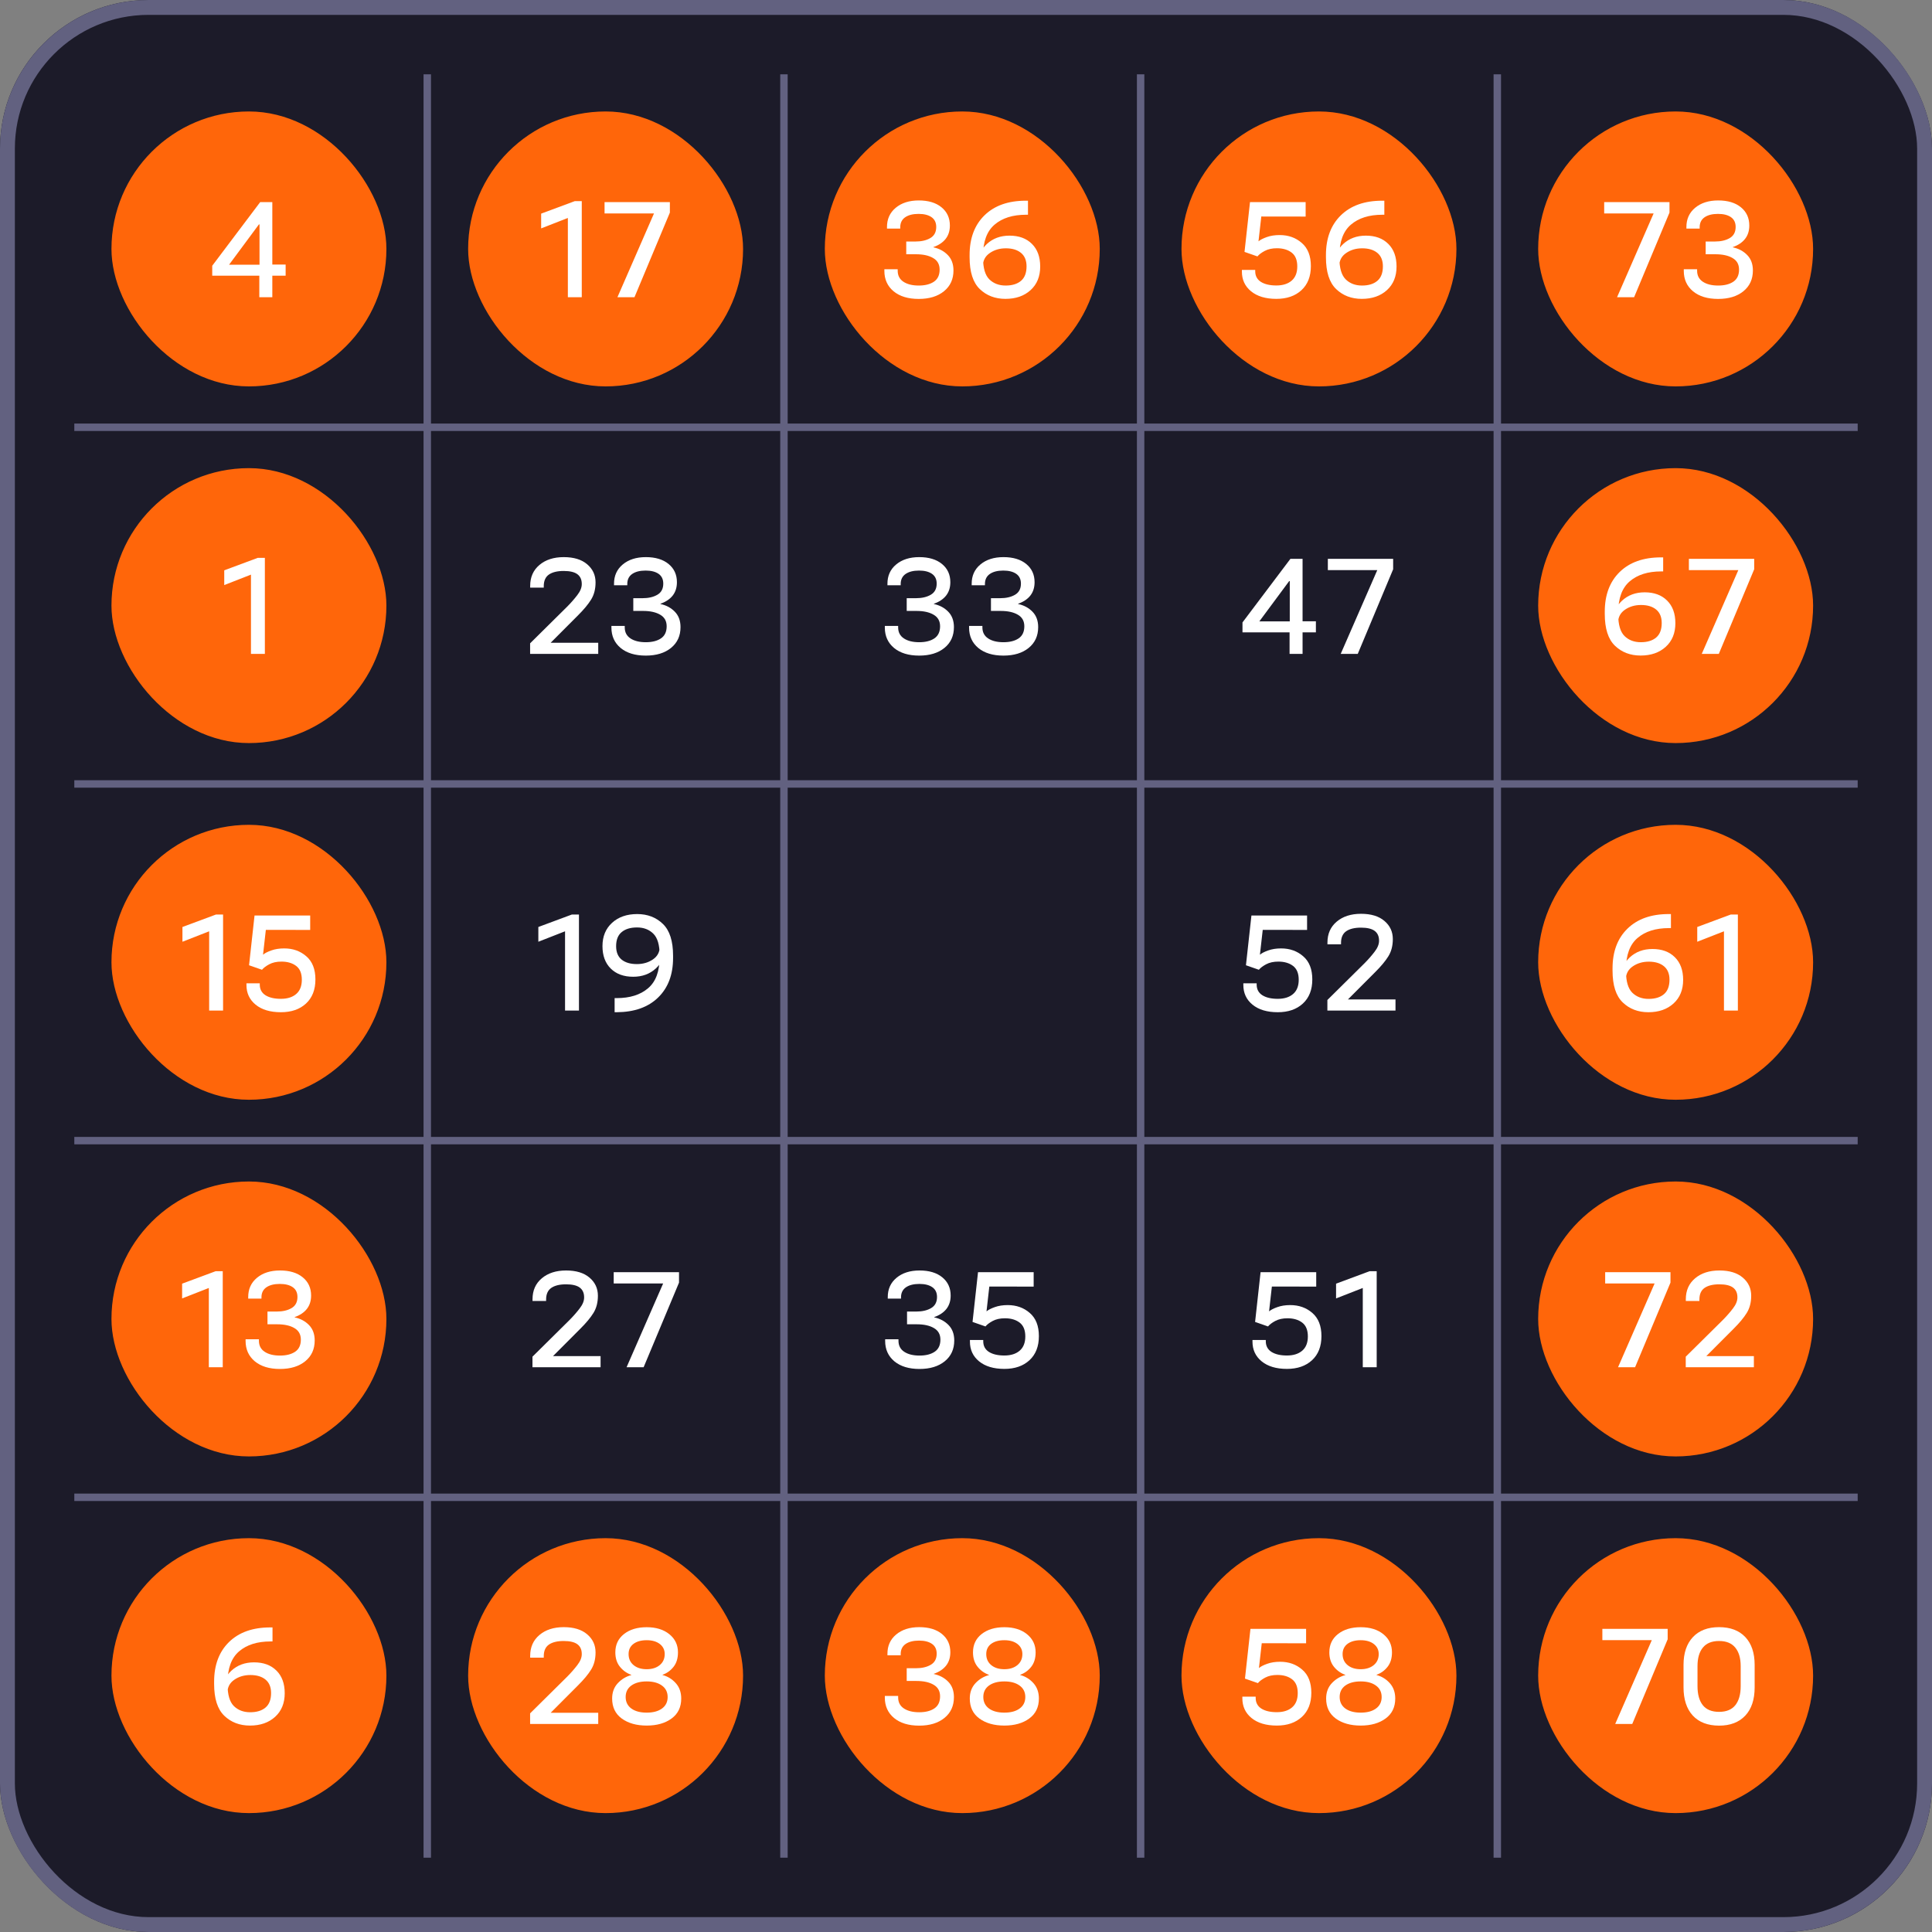
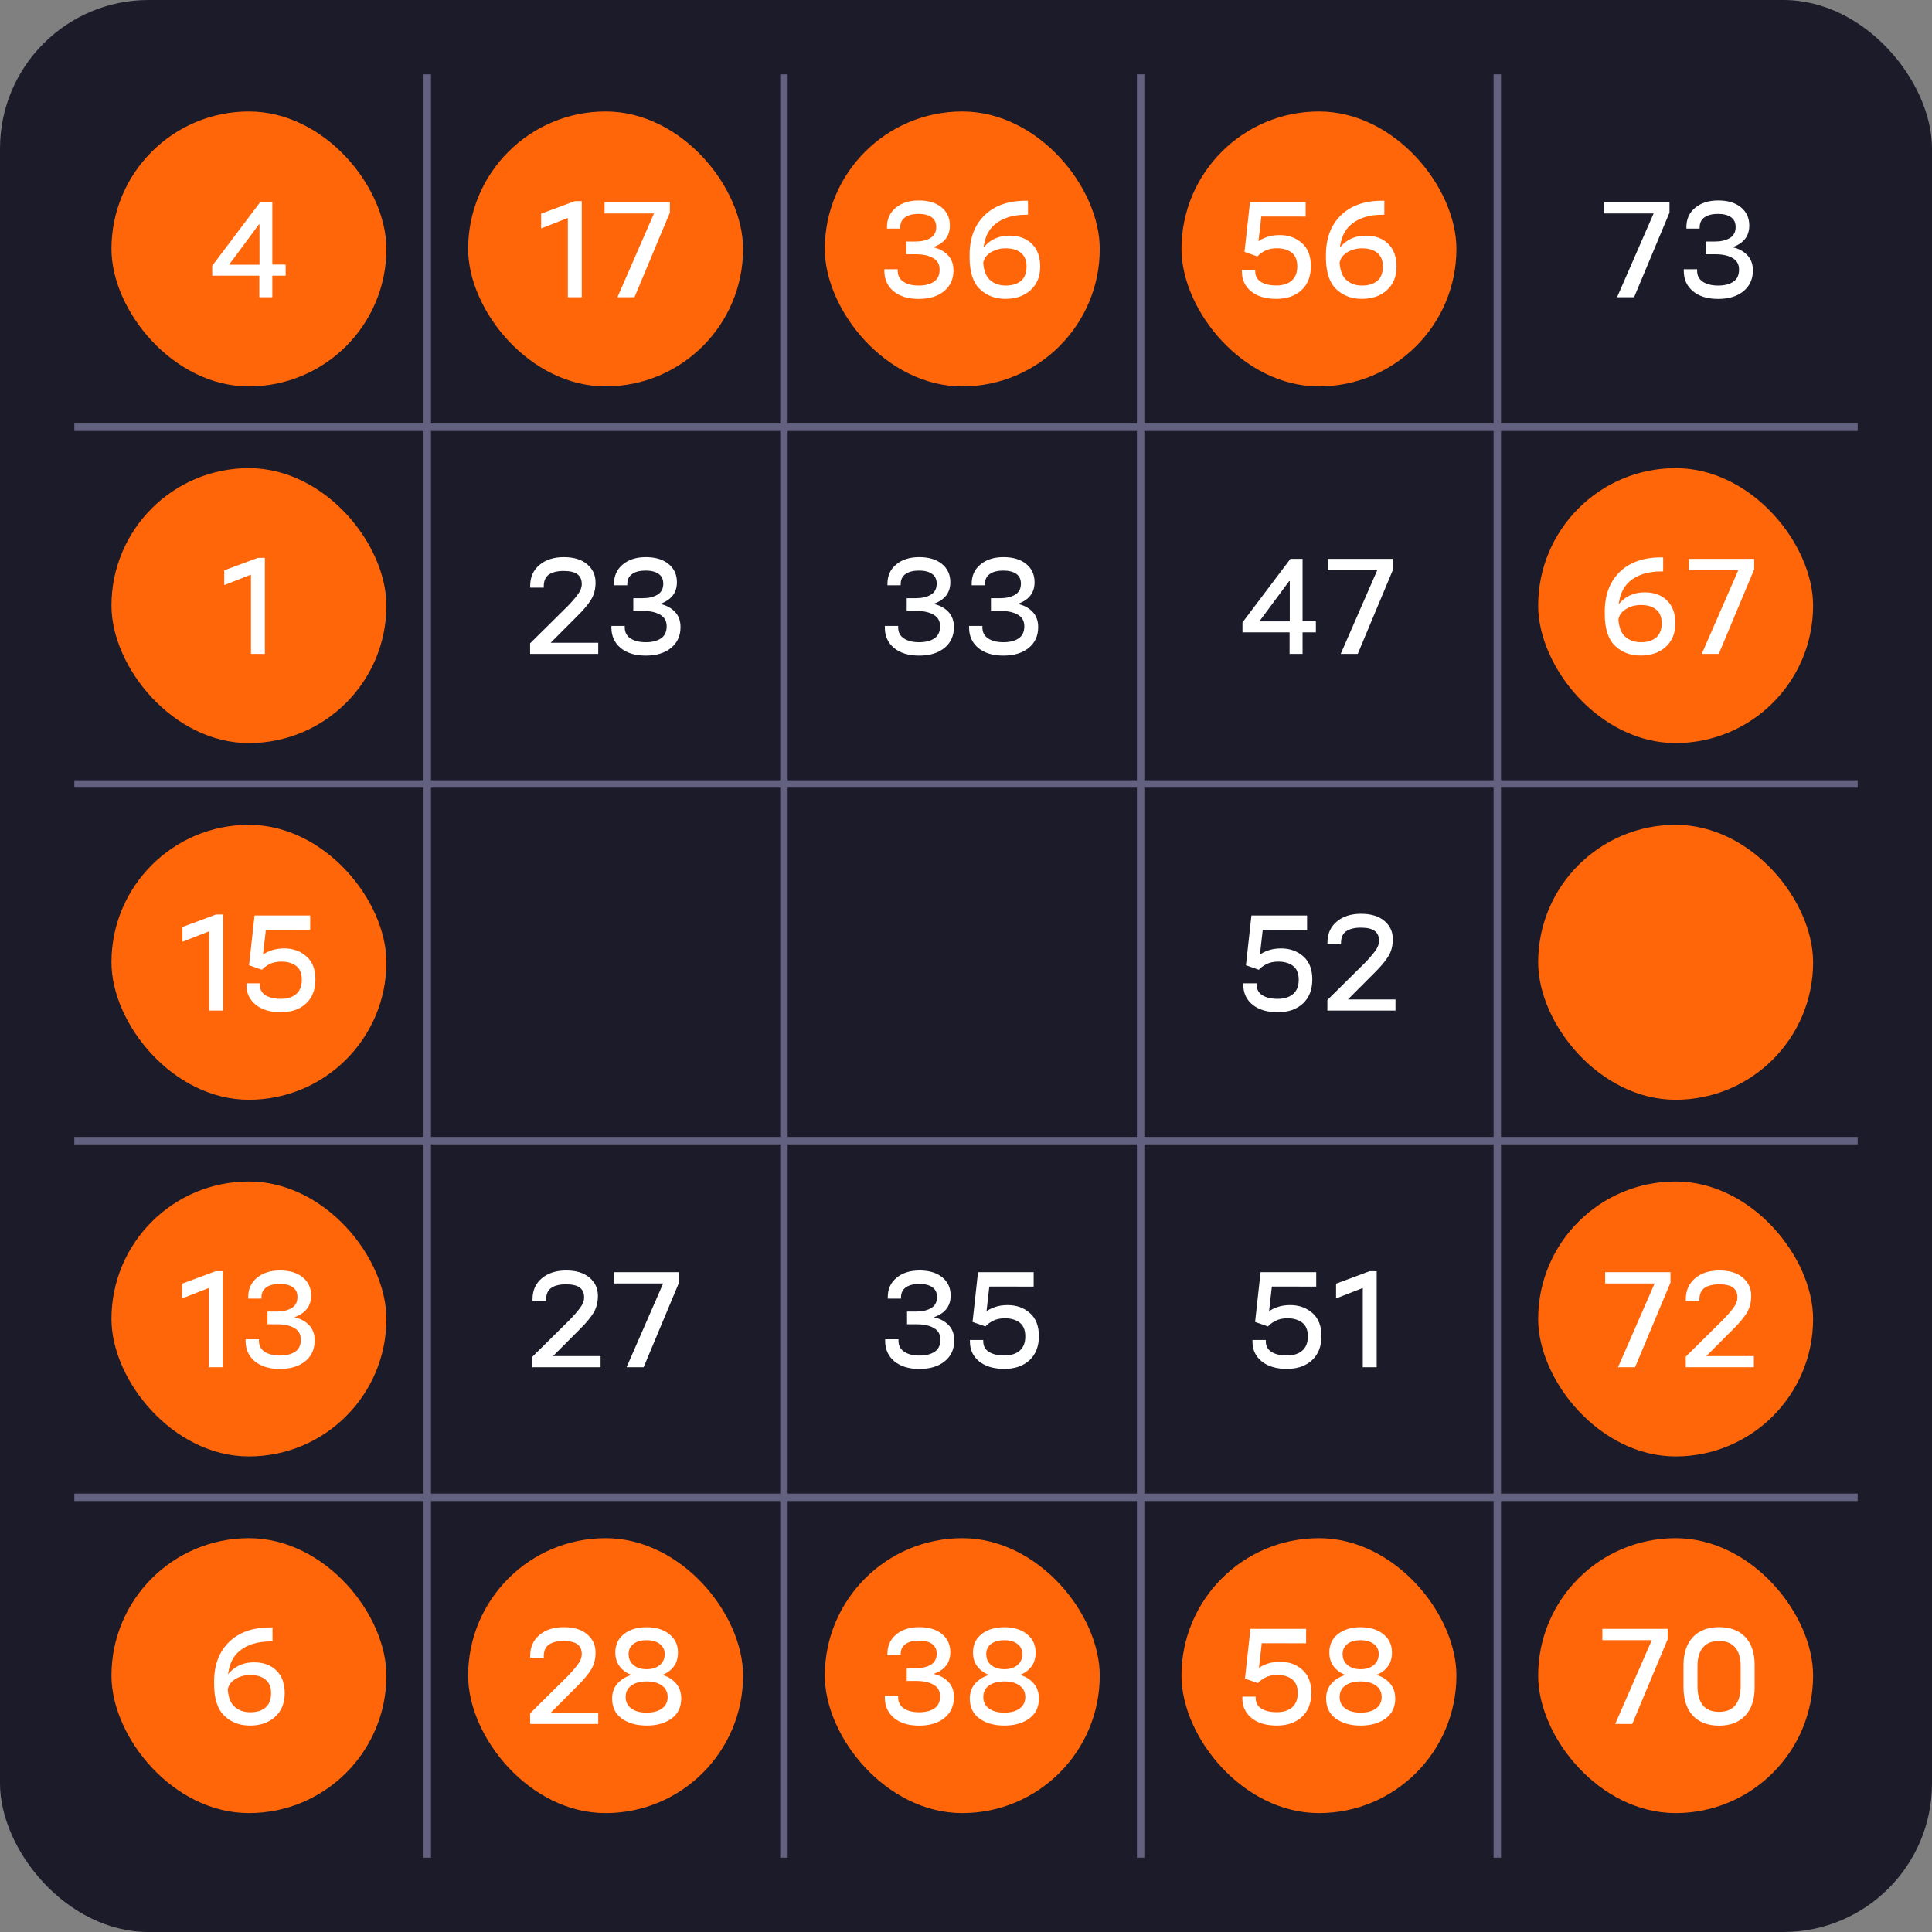
<svg xmlns="http://www.w3.org/2000/svg" width="260" height="260" viewBox="0 0 260 260" fill="none">
  <rect x="0" y="0" width="260" height="260" fill="#808080" stroke="none" />
  <rect width="260" height="260" rx="20" fill="url(#paint0_linear_7199_34867)" />
-   <rect x="1" y="1" width="258" height="258" rx="19" stroke="#626180" stroke-width="2" />
  <rect x="15" y="15" width="37" height="37" rx="18.5" fill="#FF660A" />
  <path d="M34.898 40V36.581L34.924 36.291V30.2H34.845L30.828 35.623H35.407L35.855 35.605H38.44V37.1H28.561V35.764L35.012 27.203H36.647V40H34.898Z" fill="white" />
  <rect x="15" y="63" width="37" height="37" rx="18.5" fill="#FF660A" />
  <path d="M33.773 88V77.33L30.178 78.736V76.75L34.695 75.071H35.645V88H33.773Z" fill="white" />
  <rect x="15" y="111" width="37" height="37" rx="18.5" fill="#FF660A" />
  <path d="M28.148 136V125.33L24.553 126.736V124.75L29.071 123.071H30.02V136H28.148ZM33.166 132.528V132.326H34.959V132.502C34.959 133.129 35.214 133.606 35.723 133.935C36.239 134.257 36.93 134.418 37.797 134.418C38.67 134.418 39.359 134.201 39.863 133.768C40.367 133.334 40.619 132.695 40.619 131.852C40.619 130.996 40.364 130.375 39.854 129.988C39.344 129.602 38.685 129.408 37.877 129.408C37.232 129.408 36.684 129.528 36.233 129.769C35.788 130.009 35.462 130.255 35.258 130.507L33.517 129.9L34.255 123.203H41.744V125.146L35.776 125.137L35.398 128.477C35.644 128.271 36.016 128.081 36.514 127.905C37.018 127.724 37.595 127.633 38.246 127.633C39.423 127.633 40.417 127.987 41.225 128.696C42.04 129.399 42.447 130.437 42.447 131.808C42.447 133.19 42.025 134.271 41.181 135.051C40.337 135.83 39.21 136.22 37.797 136.22C36.362 136.22 35.228 135.88 34.396 135.2C33.57 134.521 33.16 133.63 33.166 132.528Z" fill="white" />
  <rect x="15" y="159" width="37" height="37" rx="18.5" fill="#FF660A" />
  <path d="M28.104 184V173.33L24.509 174.736V172.75L29.027 171.071H29.976V184H28.104ZM33.051 180.458V180.229H34.844V180.432C34.844 181.082 35.102 181.577 35.618 181.917C36.133 182.257 36.819 182.427 37.675 182.427C38.53 182.427 39.212 182.254 39.722 181.908C40.232 181.562 40.487 181.021 40.487 180.282C40.487 179.579 40.197 179.061 39.617 178.727C39.043 178.387 38.272 178.217 37.305 178.217H35.996V176.503H37.226C38.041 176.503 38.712 176.348 39.239 176.037C39.766 175.727 40.03 175.229 40.03 174.543C40.03 173.957 39.819 173.518 39.397 173.225C38.975 172.932 38.395 172.785 37.657 172.785C36.889 172.785 36.286 172.938 35.846 173.242C35.407 173.547 35.187 173.995 35.187 174.587V174.763H33.403V174.569C33.397 173.491 33.787 172.624 34.572 171.968C35.363 171.306 36.4 170.975 37.683 170.975C38.972 170.975 39.992 171.282 40.742 171.897C41.492 172.513 41.867 173.33 41.867 174.35C41.867 175.064 41.676 175.665 41.295 176.151C40.915 176.632 40.367 176.998 39.652 177.25V177.285C40.437 177.455 41.082 177.801 41.586 178.322C42.095 178.844 42.35 179.535 42.35 180.396C42.35 181.568 41.925 182.5 41.076 183.191C40.226 183.883 39.092 184.229 37.675 184.229C36.251 184.229 35.123 183.886 34.291 183.2C33.465 182.509 33.051 181.595 33.051 180.458Z" fill="white" />
  <rect x="15" y="207" width="37" height="37" rx="18.5" fill="#FF660A" />
  <path d="M28.815 226.621V226.322C28.815 224.066 29.483 222.285 30.819 220.979C32.161 219.666 34.016 219.01 36.383 219.01H36.673V220.899H36.4C34.625 220.899 33.219 221.342 32.182 222.227C31.145 223.111 30.626 224.509 30.626 226.419V226.718C30.626 228.071 30.907 229.029 31.47 229.592C32.038 230.148 32.77 230.427 33.667 230.427C34.546 230.427 35.234 230.216 35.732 229.794C36.23 229.372 36.48 228.722 36.48 227.843C36.48 227.046 36.23 226.442 35.732 226.032C35.234 225.622 34.555 225.417 33.693 225.417C32.861 225.417 32.138 225.631 31.523 226.059C30.913 226.48 30.608 227.066 30.608 227.816H29.914C29.914 226.586 30.318 225.596 31.127 224.846C31.941 224.09 32.961 223.712 34.185 223.712C35.457 223.712 36.462 224.081 37.2 224.819C37.944 225.552 38.316 226.568 38.316 227.869C38.316 229.199 37.886 230.257 37.024 231.042C36.163 231.827 35.035 232.22 33.641 232.22C32.252 232.22 31.101 231.78 30.186 230.901C29.273 230.022 28.815 228.596 28.815 226.621Z" fill="white" />
  <rect x="63" y="15" width="37" height="37" rx="18.5" fill="#FF660A" />
  <path d="M76.42 40V29.33L72.826 30.736V28.75L77.343 27.071H78.292V40H76.42ZM83.091 40L88.012 28.724H81.359V27.203H90.148V28.609L85.384 40H83.091Z" fill="white" />
  <path d="M71.34 88V86.576L76.35 81.619C76.848 81.115 77.296 80.603 77.695 80.081C78.099 79.56 78.298 79.061 78.292 78.587C78.292 78.007 78.096 77.57 77.704 77.277C77.311 76.984 76.696 76.838 75.858 76.838C75.002 76.838 74.34 76.999 73.871 77.321C73.409 77.644 73.177 78.165 73.177 78.886V79.079H71.349V78.842C71.349 77.664 71.765 76.727 72.597 76.029C73.429 75.326 74.519 74.975 75.867 74.975C77.214 74.975 78.263 75.294 79.013 75.933C79.769 76.571 80.147 77.386 80.147 78.376C80.147 79.272 79.948 80.043 79.549 80.688C79.157 81.326 78.562 82.041 77.765 82.832L74.109 86.497H80.507V88H71.34ZM82.282 84.458V84.23H84.075V84.432C84.075 85.082 84.333 85.577 84.848 85.917C85.364 86.257 86.049 86.427 86.905 86.427C87.76 86.427 88.443 86.254 88.953 85.908C89.463 85.562 89.717 85.02 89.717 84.282C89.717 83.579 89.427 83.061 88.847 82.727C88.273 82.387 87.503 82.217 86.536 82.217H85.226V80.503H86.457C87.271 80.503 87.942 80.348 88.469 80.037C88.997 79.727 89.26 79.228 89.26 78.543C89.26 77.957 89.049 77.518 88.628 77.225C88.206 76.932 87.626 76.785 86.887 76.785C86.12 76.785 85.516 76.938 85.077 77.242C84.637 77.547 84.418 77.995 84.418 78.587V78.763H82.633V78.569C82.628 77.491 83.017 76.624 83.802 75.968C84.593 75.306 85.63 74.975 86.914 74.975C88.203 74.975 89.222 75.282 89.972 75.897C90.722 76.513 91.097 77.33 91.097 78.35C91.097 79.064 90.907 79.665 90.526 80.151C90.145 80.632 89.597 80.998 88.882 81.25V81.285C89.668 81.455 90.312 81.801 90.816 82.322C91.326 82.844 91.581 83.535 91.581 84.397C91.581 85.568 91.156 86.5 90.306 87.191C89.457 87.883 88.323 88.228 86.905 88.228C85.481 88.228 84.353 87.886 83.521 87.2C82.695 86.509 82.282 85.595 82.282 84.458Z" fill="white" />
-   <path d="M76.042 136V125.33L72.448 126.736V124.75L76.965 123.071H77.914V136H76.042ZM81.078 127.325C81.078 126.019 81.508 124.973 82.37 124.188C83.231 123.402 84.359 123.01 85.754 123.01C87.142 123.01 88.294 123.452 89.208 124.337C90.122 125.216 90.579 126.64 90.579 128.608V128.916C90.579 131.166 89.908 132.941 88.566 134.242C87.23 135.543 85.379 136.202 83.011 136.22H82.713V134.321H82.994C84.763 134.321 86.167 133.882 87.204 133.003C88.247 132.124 88.768 130.727 88.768 128.811V128.512C88.768 127.158 88.484 126.203 87.916 125.646C87.353 125.09 86.624 124.812 85.727 124.812C84.848 124.812 84.16 125.02 83.662 125.436C83.164 125.846 82.915 126.479 82.915 127.334C82.915 128.137 83.164 128.74 83.662 129.145C84.16 129.543 84.84 129.742 85.701 129.742C86.533 129.742 87.254 129.534 87.863 129.118C88.478 128.702 88.786 128.122 88.786 127.378H89.48C89.48 128.603 89.073 129.587 88.258 130.331C87.45 131.075 86.433 131.447 85.209 131.447C83.943 131.447 82.938 131.081 82.194 130.349C81.45 129.61 81.078 128.603 81.078 127.325Z" fill="white" />
  <path d="M71.657 184V182.576L76.666 177.619C77.164 177.115 77.613 176.603 78.011 176.081C78.415 175.56 78.615 175.062 78.609 174.587C78.609 174.007 78.412 173.57 78.02 173.277C77.627 172.984 77.012 172.838 76.174 172.838C75.319 172.838 74.657 172.999 74.188 173.321C73.725 173.644 73.493 174.165 73.493 174.886V175.079H71.665V174.842C71.665 173.664 72.081 172.727 72.913 172.029C73.746 171.326 74.835 170.975 76.183 170.975C77.531 170.975 78.579 171.294 79.329 171.933C80.085 172.571 80.463 173.386 80.463 174.376C80.463 175.272 80.264 176.043 79.866 176.688C79.473 177.326 78.878 178.041 78.081 178.832L74.425 182.497H80.824V184H71.657ZM84.321 184L89.243 172.724H82.59V171.203H91.379V172.609L86.615 184H84.321Z" fill="white" />
  <rect x="63" y="207" width="37" height="37" rx="18.5" fill="#FF660A" />
  <path d="M71.34 232V230.576L76.35 225.619C76.848 225.115 77.296 224.603 77.695 224.081C78.099 223.56 78.298 223.062 78.292 222.587C78.292 222.007 78.096 221.57 77.704 221.277C77.311 220.984 76.696 220.838 75.858 220.838C75.002 220.838 74.34 220.999 73.871 221.321C73.409 221.644 73.177 222.165 73.177 222.886V223.079H71.349V222.842C71.349 221.664 71.765 220.727 72.597 220.029C73.429 219.326 74.519 218.975 75.867 218.975C77.214 218.975 78.263 219.294 79.013 219.933C79.769 220.571 80.147 221.386 80.147 222.376C80.147 223.272 79.948 224.043 79.549 224.688C79.157 225.326 78.562 226.041 77.765 226.832L74.109 230.497H80.507V232H71.34ZM82.379 228.581C82.379 227.755 82.63 227.069 83.134 226.524C83.644 225.979 84.251 225.613 84.954 225.426V225.391C84.344 225.174 83.835 224.811 83.424 224.301C83.014 223.791 82.809 223.146 82.809 222.367C82.809 221.336 83.196 220.516 83.969 219.906C84.749 219.291 85.768 218.983 87.028 218.983C88.288 218.983 89.304 219.297 90.078 219.924C90.851 220.551 91.238 221.365 91.238 222.367C91.238 223.164 91.039 223.814 90.64 224.318C90.248 224.816 89.755 225.171 89.164 225.382V225.417C89.867 225.604 90.462 225.971 90.948 226.516C91.434 227.061 91.677 227.749 91.677 228.581C91.677 229.741 91.244 230.638 90.377 231.271C89.515 231.903 88.399 232.22 87.028 232.22C85.657 232.22 84.538 231.903 83.671 231.271C82.809 230.638 82.379 229.741 82.379 228.581ZM84.198 228.37C84.198 229.032 84.453 229.551 84.963 229.926C85.472 230.295 86.161 230.479 87.028 230.479C87.895 230.479 88.581 230.295 89.085 229.926C89.594 229.557 89.849 229.041 89.849 228.379C89.849 227.717 89.591 227.201 89.076 226.832C88.566 226.463 87.883 226.278 87.028 226.278C86.167 226.278 85.478 226.463 84.963 226.832C84.453 227.201 84.198 227.714 84.198 228.37ZM84.593 222.596C84.593 223.217 84.816 223.712 85.261 224.081C85.707 224.45 86.296 224.635 87.028 224.635C87.754 224.635 88.341 224.45 88.786 224.081C89.231 223.712 89.454 223.217 89.454 222.596C89.454 222.033 89.234 221.582 88.795 221.242C88.355 220.902 87.766 220.732 87.028 220.732C86.284 220.732 85.692 220.896 85.253 221.225C84.813 221.553 84.593 222.01 84.593 222.596Z" fill="white" />
  <rect x="111" y="15" width="37" height="37" rx="18.5" fill="#FF660A" />
  <path d="M119.015 36.458V36.23H120.808V36.432C120.808 37.082 121.066 37.577 121.581 37.917C122.097 38.257 122.783 38.427 123.638 38.427C124.494 38.427 125.176 38.254 125.686 37.908C126.196 37.562 126.451 37.02 126.451 36.282C126.451 35.579 126.161 35.06 125.58 34.727C125.006 34.387 124.236 34.217 123.269 34.217H121.959V32.503H123.19C124.004 32.503 124.675 32.348 125.203 32.037C125.73 31.727 125.994 31.229 125.994 30.543C125.994 29.957 125.783 29.518 125.361 29.225C124.939 28.932 124.359 28.785 123.62 28.785C122.853 28.785 122.249 28.938 121.81 29.242C121.37 29.547 121.151 29.995 121.151 30.587V30.763H119.367V30.569C119.361 29.491 119.75 28.624 120.536 27.968C121.327 27.306 122.364 26.975 123.647 26.975C124.936 26.975 125.955 27.282 126.705 27.898C127.455 28.513 127.83 29.33 127.83 30.35C127.83 31.064 127.64 31.665 127.259 32.151C126.878 32.632 126.33 32.998 125.616 33.25V33.285C126.401 33.455 127.045 33.801 127.549 34.322C128.059 34.844 128.314 35.535 128.314 36.397C128.314 37.568 127.889 38.5 127.039 39.191C126.19 39.883 125.056 40.228 123.638 40.228C122.214 40.228 121.086 39.886 120.254 39.2C119.428 38.509 119.015 37.595 119.015 36.458ZM130.484 34.621V34.322C130.484 32.066 131.152 30.285 132.488 28.979C133.83 27.666 135.684 27.01 138.051 27.01H138.341V28.899H138.069C136.294 28.899 134.887 29.342 133.85 30.227C132.813 31.111 132.295 32.509 132.295 34.419V34.718C132.295 36.071 132.576 37.029 133.138 37.592C133.707 38.148 134.439 38.427 135.336 38.427C136.214 38.427 136.903 38.216 137.401 37.794C137.899 37.372 138.148 36.722 138.148 35.843C138.148 35.046 137.899 34.442 137.401 34.032C136.903 33.622 136.223 33.417 135.362 33.417C134.53 33.417 133.806 33.631 133.191 34.059C132.582 34.48 132.277 35.066 132.277 35.816H131.583C131.583 34.586 131.987 33.596 132.796 32.846C133.61 32.09 134.63 31.712 135.854 31.712C137.126 31.712 138.131 32.081 138.869 32.819C139.613 33.552 139.985 34.568 139.985 35.869C139.985 37.199 139.554 38.257 138.693 39.042C137.832 39.827 136.704 40.22 135.309 40.22C133.921 40.22 132.769 39.78 131.855 38.901C130.941 38.023 130.484 36.596 130.484 34.621Z" fill="white" />
  <path d="M119.077 84.458V84.23H120.869V84.432C120.869 85.082 121.127 85.577 121.643 85.917C122.159 86.257 122.844 86.427 123.7 86.427C124.555 86.427 125.238 86.254 125.747 85.908C126.257 85.562 126.512 85.02 126.512 84.282C126.512 83.579 126.222 83.061 125.642 82.727C125.068 82.387 124.297 82.217 123.33 82.217H122.021V80.503H123.251C124.066 80.503 124.737 80.348 125.264 80.037C125.791 79.727 126.055 79.228 126.055 78.543C126.055 77.957 125.844 77.518 125.422 77.225C125 76.932 124.42 76.785 123.682 76.785C122.914 76.785 122.311 76.938 121.871 77.242C121.432 77.547 121.212 77.995 121.212 78.587V78.763H119.428V78.569C119.422 77.491 119.812 76.624 120.597 75.968C121.388 75.306 122.425 74.975 123.708 74.975C124.997 74.975 126.017 75.282 126.767 75.897C127.517 76.513 127.892 77.33 127.892 78.35C127.892 79.064 127.702 79.665 127.321 80.151C126.94 80.632 126.392 80.998 125.677 81.25V81.285C126.462 81.455 127.107 81.801 127.611 82.322C128.12 82.844 128.375 83.535 128.375 84.397C128.375 85.568 127.951 86.5 127.101 87.191C126.251 87.883 125.118 88.228 123.7 88.228C122.276 88.228 121.148 87.886 120.316 87.2C119.49 86.509 119.077 85.595 119.077 84.458ZM130.414 84.458V84.23H132.207V84.432C132.207 85.082 132.464 85.577 132.98 85.917C133.496 86.257 134.181 86.427 135.037 86.427C135.892 86.427 136.575 86.254 137.085 85.908C137.594 85.562 137.849 85.02 137.849 84.282C137.849 83.579 137.559 83.061 136.979 82.727C136.405 82.387 135.634 82.217 134.668 82.217H133.358V80.503H134.589C135.403 80.503 136.074 80.348 136.601 80.037C137.129 79.727 137.392 79.228 137.392 78.543C137.392 77.957 137.181 77.518 136.759 77.225C136.338 76.932 135.757 76.785 135.019 76.785C134.252 76.785 133.648 76.938 133.209 77.242C132.769 77.547 132.549 77.995 132.549 78.587V78.763H130.765V78.569C130.759 77.491 131.149 76.624 131.934 75.968C132.725 75.306 133.762 74.975 135.046 74.975C136.335 74.975 137.354 75.282 138.104 75.897C138.854 76.513 139.229 77.33 139.229 78.35C139.229 79.064 139.039 79.665 138.658 80.151C138.277 80.632 137.729 80.998 137.014 81.25V81.285C137.799 81.455 138.444 81.801 138.948 82.322C139.458 82.844 139.713 83.535 139.713 84.397C139.713 85.568 139.288 86.5 138.438 87.191C137.589 87.883 136.455 88.228 135.037 88.228C133.613 88.228 132.485 87.886 131.653 87.2C130.827 86.509 130.414 85.595 130.414 84.458Z" fill="white" />
  <path d="M119.12 180.458V180.229H120.913V180.432C120.913 181.082 121.171 181.577 121.687 181.917C122.203 182.257 122.888 182.427 123.744 182.427C124.599 182.427 125.282 182.254 125.791 181.908C126.301 181.562 126.556 181.021 126.556 180.282C126.556 179.579 126.266 179.061 125.686 178.727C125.112 178.387 124.341 178.217 123.374 178.217H122.065V176.503H123.295C124.11 176.503 124.781 176.348 125.308 176.037C125.835 175.727 126.099 175.229 126.099 174.543C126.099 173.957 125.888 173.518 125.466 173.225C125.044 172.932 124.464 172.785 123.726 172.785C122.958 172.785 122.355 172.938 121.915 173.242C121.476 173.547 121.256 173.995 121.256 174.587V174.763H119.472V174.569C119.466 173.491 119.856 172.624 120.641 171.968C121.432 171.306 122.469 170.975 123.752 170.975C125.041 170.975 126.061 171.282 126.811 171.897C127.561 172.513 127.936 173.33 127.936 174.35C127.936 175.064 127.745 175.665 127.365 176.151C126.984 176.632 126.436 176.998 125.721 177.25V177.285C126.506 177.455 127.151 177.801 127.655 178.322C128.164 178.844 128.419 179.535 128.419 180.396C128.419 181.568 127.994 182.5 127.145 183.191C126.295 183.883 125.161 184.229 123.744 184.229C122.32 184.229 121.192 183.886 120.36 183.2C119.534 182.509 119.12 181.595 119.12 180.458ZM130.528 180.528V180.326H132.321V180.502C132.321 181.129 132.576 181.606 133.086 181.935C133.601 182.257 134.293 182.418 135.16 182.418C136.033 182.418 136.721 182.201 137.225 181.768C137.729 181.334 137.981 180.695 137.981 179.852C137.981 178.996 137.726 178.375 137.216 177.988C136.707 177.602 136.048 177.408 135.239 177.408C134.594 177.408 134.047 177.528 133.595 177.769C133.15 178.009 132.825 178.255 132.62 178.507L130.88 177.9L131.618 171.203H139.106V173.146L133.138 173.137L132.76 176.477C133.006 176.271 133.379 176.081 133.877 175.905C134.381 175.724 134.958 175.633 135.608 175.633C136.786 175.633 137.779 175.987 138.588 176.696C139.402 177.399 139.809 178.437 139.809 179.808C139.809 181.19 139.387 182.271 138.544 183.051C137.7 183.83 136.572 184.22 135.16 184.22C133.724 184.22 132.59 183.88 131.758 183.2C130.932 182.521 130.522 181.63 130.528 180.528Z" fill="white" />
  <rect x="111" y="207" width="37" height="37" rx="18.5" fill="#FF660A" />
  <path d="M119.077 228.458V228.229H120.869V228.432C120.869 229.082 121.127 229.577 121.643 229.917C122.159 230.257 122.844 230.427 123.7 230.427C124.555 230.427 125.238 230.254 125.747 229.908C126.257 229.562 126.512 229.021 126.512 228.282C126.512 227.579 126.222 227.061 125.642 226.727C125.068 226.387 124.297 226.217 123.33 226.217H122.021V224.503H123.251C124.066 224.503 124.737 224.348 125.264 224.037C125.791 223.727 126.055 223.229 126.055 222.543C126.055 221.957 125.844 221.518 125.422 221.225C125 220.932 124.42 220.785 123.682 220.785C122.914 220.785 122.311 220.938 121.871 221.242C121.432 221.547 121.212 221.995 121.212 222.587V222.763H119.428V222.569C119.422 221.491 119.812 220.624 120.597 219.968C121.388 219.306 122.425 218.975 123.708 218.975C124.997 218.975 126.017 219.282 126.767 219.897C127.517 220.513 127.892 221.33 127.892 222.35C127.892 223.064 127.702 223.665 127.321 224.151C126.94 224.632 126.392 224.998 125.677 225.25V225.285C126.462 225.455 127.107 225.801 127.611 226.322C128.12 226.844 128.375 227.535 128.375 228.396C128.375 229.568 127.951 230.5 127.101 231.191C126.251 231.883 125.118 232.229 123.7 232.229C122.276 232.229 121.148 231.886 120.316 231.2C119.49 230.509 119.077 229.595 119.077 228.458ZM130.51 228.581C130.51 227.755 130.762 227.069 131.266 226.524C131.776 225.979 132.382 225.613 133.086 225.426V225.391C132.476 225.174 131.966 224.811 131.556 224.301C131.146 223.791 130.941 223.146 130.941 222.367C130.941 221.336 131.328 220.516 132.101 219.906C132.881 219.291 133.9 218.983 135.16 218.983C136.42 218.983 137.436 219.297 138.21 219.924C138.983 220.551 139.37 221.365 139.37 222.367C139.37 223.164 139.171 223.814 138.772 224.318C138.38 224.816 137.887 225.171 137.296 225.382V225.417C137.999 225.604 138.593 225.971 139.08 226.516C139.566 227.061 139.809 227.749 139.809 228.581C139.809 229.741 139.376 230.638 138.508 231.271C137.647 231.903 136.531 232.22 135.16 232.22C133.789 232.22 132.67 231.903 131.802 231.271C130.941 230.638 130.51 229.741 130.51 228.581ZM132.33 228.37C132.33 229.032 132.585 229.551 133.094 229.926C133.604 230.295 134.293 230.479 135.16 230.479C136.027 230.479 136.713 230.295 137.216 229.926C137.726 229.557 137.981 229.041 137.981 228.379C137.981 227.717 137.723 227.201 137.208 226.832C136.698 226.463 136.015 226.278 135.16 226.278C134.298 226.278 133.61 226.463 133.094 226.832C132.585 227.201 132.33 227.714 132.33 228.37ZM132.725 222.596C132.725 223.217 132.948 223.712 133.393 224.081C133.839 224.45 134.427 224.635 135.16 224.635C135.886 224.635 136.472 224.45 136.918 224.081C137.363 223.712 137.586 223.217 137.586 222.596C137.586 222.033 137.366 221.582 136.926 221.242C136.487 220.902 135.898 220.732 135.16 220.732C134.416 220.732 133.824 220.896 133.384 221.225C132.945 221.553 132.725 222.01 132.725 222.596Z" fill="white" />
  <rect x="159" y="15" width="37" height="37" rx="18.5" fill="#FF660A" />
  <path d="M167.129 36.528V36.326H168.922V36.502C168.922 37.129 169.177 37.606 169.687 37.935C170.203 38.257 170.894 38.418 171.761 38.418C172.634 38.418 173.323 38.201 173.827 37.768C174.33 37.334 174.582 36.695 174.582 35.852C174.582 34.996 174.328 34.375 173.818 33.988C173.308 33.602 172.649 33.408 171.84 33.408C171.196 33.408 170.648 33.528 170.197 33.769C169.751 34.009 169.426 34.255 169.221 34.507L167.481 33.9L168.219 27.203H175.707V29.145L169.74 29.137L169.362 32.477C169.608 32.272 169.98 32.081 170.478 31.905C170.982 31.724 171.559 31.633 172.209 31.633C173.387 31.633 174.38 31.987 175.189 32.696C176.003 33.399 176.411 34.437 176.411 35.808C176.411 37.19 175.989 38.272 175.145 39.051C174.301 39.83 173.173 40.22 171.761 40.22C170.326 40.22 169.192 39.88 168.36 39.2C167.534 38.52 167.123 37.63 167.129 36.528ZM178.44 34.621V34.322C178.44 32.066 179.108 30.285 180.444 28.979C181.786 27.666 183.64 27.01 186.007 27.01H186.298V28.899H186.025C184.25 28.899 182.843 29.342 181.806 30.227C180.769 31.111 180.251 32.509 180.251 34.419V34.718C180.251 36.071 180.532 37.029 181.094 37.592C181.663 38.148 182.395 38.427 183.292 38.427C184.171 38.427 184.859 38.216 185.357 37.794C185.855 37.372 186.104 36.722 186.104 35.843C186.104 35.046 185.855 34.442 185.357 34.032C184.859 33.622 184.179 33.417 183.318 33.417C182.486 33.417 181.762 33.631 181.147 34.059C180.538 34.48 180.233 35.066 180.233 35.816H179.539C179.539 34.586 179.943 33.596 180.752 32.846C181.566 32.09 182.586 31.712 183.81 31.712C185.082 31.712 186.087 32.081 186.825 32.819C187.569 33.552 187.941 34.568 187.941 35.869C187.941 37.199 187.51 38.257 186.649 39.042C185.788 39.827 184.66 40.22 183.265 40.22C181.877 40.22 180.725 39.78 179.811 38.901C178.897 38.023 178.44 36.596 178.44 34.621Z" fill="white" />
  <path d="M173.545 88V84.581L173.572 84.291V78.2H173.493L169.476 83.623H174.055L174.503 83.606H177.087V85.1H167.208V83.764L173.66 75.203H175.294V88H173.545ZM180.426 88L185.348 76.724H178.695V75.203H187.484V76.609L182.72 88H180.426Z" fill="white" />
  <path d="M167.323 132.528V132.326H169.116V132.502C169.116 133.129 169.37 133.606 169.88 133.935C170.396 134.257 171.087 134.418 171.954 134.418C172.828 134.418 173.516 134.201 174.02 133.768C174.524 133.334 174.776 132.695 174.776 131.852C174.776 130.996 174.521 130.375 174.011 129.988C173.501 129.602 172.842 129.408 172.034 129.408C171.389 129.408 170.841 129.528 170.39 129.769C169.945 130.009 169.619 130.255 169.414 130.507L167.674 129.9L168.412 123.203H175.901V125.146L169.933 125.137L169.555 128.477C169.801 128.271 170.173 128.081 170.671 127.905C171.175 127.724 171.752 127.633 172.403 127.633C173.58 127.633 174.574 127.987 175.382 128.696C176.197 129.399 176.604 130.437 176.604 131.808C176.604 133.19 176.182 134.271 175.338 135.051C174.494 135.83 173.367 136.22 171.954 136.22C170.519 136.22 169.385 135.88 168.553 135.2C167.727 134.521 167.317 133.63 167.323 132.528ZM178.633 136V134.576L183.643 129.619C184.141 129.115 184.589 128.603 184.988 128.081C185.392 127.56 185.591 127.062 185.586 126.587C185.586 126.007 185.389 125.57 184.997 125.277C184.604 124.984 183.989 124.838 183.151 124.838C182.296 124.838 181.633 124.999 181.165 125.321C180.702 125.644 180.47 126.165 180.47 126.886V127.079H178.642V126.842C178.642 125.664 179.058 124.727 179.89 124.029C180.722 123.326 181.812 122.975 183.16 122.975C184.507 122.975 185.556 123.294 186.306 123.933C187.062 124.571 187.44 125.386 187.44 126.376C187.44 127.272 187.241 128.043 186.842 128.688C186.45 129.326 185.855 130.041 185.058 130.832L181.402 134.497H187.8V136H178.633Z" fill="white" />
  <path d="M168.553 180.528V180.326H170.346V180.502C170.346 181.129 170.601 181.606 171.111 181.935C171.626 182.257 172.318 182.418 173.185 182.418C174.058 182.418 174.746 182.201 175.25 181.768C175.754 181.334 176.006 180.695 176.006 179.852C176.006 178.996 175.751 178.375 175.242 177.988C174.732 177.602 174.073 177.408 173.264 177.408C172.619 177.408 172.072 177.528 171.62 177.769C171.175 178.009 170.85 178.255 170.645 178.507L168.905 177.9L169.643 171.203H177.131V173.146L171.163 173.137L170.786 176.477C171.032 176.271 171.404 176.081 171.902 175.905C172.406 175.724 172.983 175.633 173.633 175.633C174.811 175.633 175.804 175.987 176.613 176.696C177.427 177.399 177.834 178.437 177.834 179.808C177.834 181.19 177.412 182.271 176.569 183.051C175.725 183.83 174.597 184.22 173.185 184.22C171.749 184.22 170.616 183.88 169.784 183.2C168.957 182.521 168.547 181.63 168.553 180.528ZM183.397 184V173.33L179.802 174.736V172.75L184.32 171.071H185.269V184H183.397Z" fill="white" />
  <rect x="159" y="207" width="37" height="37" rx="18.5" fill="#FF660A" />
  <path d="M167.191 228.528V228.326H168.984V228.502C168.984 229.129 169.239 229.606 169.748 229.935C170.264 230.257 170.955 230.418 171.823 230.418C172.696 230.418 173.384 230.201 173.888 229.768C174.392 229.334 174.644 228.695 174.644 227.852C174.644 226.996 174.389 226.375 173.879 225.988C173.369 225.602 172.71 225.408 171.902 225.408C171.257 225.408 170.709 225.528 170.258 225.769C169.813 226.009 169.488 226.255 169.283 226.507L167.542 225.9L168.281 219.203H175.769V221.146L169.801 221.137L169.423 224.477C169.669 224.271 170.041 224.081 170.539 223.905C171.043 223.724 171.62 223.633 172.271 223.633C173.449 223.633 174.442 223.987 175.25 224.696C176.065 225.399 176.472 226.437 176.472 227.808C176.472 229.19 176.05 230.271 175.206 231.051C174.363 231.83 173.235 232.22 171.823 232.22C170.387 232.22 169.253 231.88 168.421 231.2C167.595 230.521 167.185 229.63 167.191 228.528ZM178.466 228.581C178.466 227.755 178.718 227.069 179.222 226.524C179.732 225.979 180.339 225.613 181.042 225.426V225.391C180.432 225.174 179.923 224.811 179.512 224.301C179.102 223.791 178.897 223.146 178.897 222.367C178.897 221.336 179.284 220.516 180.057 219.906C180.837 219.291 181.856 218.983 183.116 218.983C184.376 218.983 185.392 219.297 186.166 219.924C186.939 220.551 187.326 221.365 187.326 222.367C187.326 223.164 187.127 223.814 186.728 224.318C186.336 224.816 185.843 225.171 185.252 225.382V225.417C185.955 225.604 186.549 225.971 187.036 226.516C187.522 227.061 187.765 227.749 187.765 228.581C187.765 229.741 187.332 230.638 186.464 231.271C185.603 231.903 184.487 232.22 183.116 232.22C181.745 232.22 180.626 231.903 179.758 231.271C178.897 230.638 178.466 229.741 178.466 228.581ZM180.286 228.37C180.286 229.032 180.541 229.551 181.05 229.926C181.56 230.295 182.249 230.479 183.116 230.479C183.983 230.479 184.669 230.295 185.173 229.926C185.682 229.557 185.937 229.041 185.937 228.379C185.937 227.717 185.679 227.201 185.164 226.832C184.654 226.463 183.971 226.278 183.116 226.278C182.255 226.278 181.566 226.463 181.05 226.832C180.541 227.201 180.286 227.714 180.286 228.37ZM180.681 222.596C180.681 223.217 180.904 223.712 181.349 224.081C181.795 224.45 182.383 224.635 183.116 224.635C183.842 224.635 184.428 224.45 184.874 224.081C185.319 223.712 185.542 223.217 185.542 222.596C185.542 222.033 185.322 221.582 184.882 221.242C184.443 220.902 183.854 220.732 183.116 220.732C182.372 220.732 181.78 220.896 181.34 221.225C180.901 221.553 180.681 222.01 180.681 222.596Z" fill="white" />
-   <rect x="207" y="15" width="37" height="37" rx="18.5" fill="#FF660A" />
  <path d="M217.616 40L222.537 28.724H215.884V27.203H224.673V28.609L219.91 40H217.616ZM226.597 36.458V36.23H228.39V36.432C228.39 37.082 228.648 37.577 229.164 37.917C229.679 38.257 230.365 38.427 231.22 38.427C232.076 38.427 232.758 38.254 233.268 37.908C233.778 37.562 234.033 37.02 234.033 36.282C234.033 35.579 233.743 35.06 233.163 34.727C232.589 34.387 231.818 34.217 230.851 34.217H229.542V32.503H230.772C231.587 32.503 232.257 32.348 232.785 32.037C233.312 31.727 233.576 31.229 233.576 30.543C233.576 29.957 233.365 29.518 232.943 29.225C232.521 28.932 231.941 28.785 231.203 28.785C230.435 28.785 229.832 28.938 229.392 29.242C228.953 29.547 228.733 29.995 228.733 30.587V30.763H226.949V30.569C226.943 29.491 227.333 28.624 228.118 27.968C228.909 27.306 229.946 26.975 231.229 26.975C232.518 26.975 233.538 27.282 234.288 27.898C235.038 28.513 235.413 29.33 235.413 30.35C235.413 31.064 235.222 31.665 234.841 32.151C234.461 32.632 233.913 32.998 233.198 33.25V33.285C233.983 33.455 234.628 33.801 235.131 34.322C235.641 34.844 235.896 35.535 235.896 36.397C235.896 37.568 235.471 38.5 234.622 39.191C233.772 39.883 232.638 40.228 231.22 40.228C229.797 40.228 228.669 39.886 227.837 39.2C227.01 38.509 226.597 37.595 226.597 36.458Z" fill="white" />
  <rect x="207" y="63" width="37" height="37" rx="18.5" fill="#FF660A" />
  <path d="M215.963 82.621V82.322C215.963 80.066 216.631 78.285 217.967 76.978C219.309 75.666 221.163 75.01 223.531 75.01H223.821V76.899H223.548C221.773 76.899 220.367 77.342 219.329 78.227C218.292 79.111 217.774 80.509 217.774 82.419V82.718C217.774 84.071 218.055 85.029 218.618 85.592C219.186 86.148 219.918 86.427 220.815 86.427C221.694 86.427 222.382 86.216 222.88 85.794C223.378 85.372 223.627 84.722 223.627 83.843C223.627 83.046 223.378 82.442 222.88 82.032C222.382 81.622 221.703 81.417 220.841 81.417C220.009 81.417 219.286 81.631 218.67 82.059C218.061 82.481 217.756 83.066 217.756 83.816H217.062C217.062 82.586 217.466 81.596 218.275 80.846C219.089 80.09 220.109 79.712 221.333 79.712C222.605 79.712 223.61 80.081 224.348 80.819C225.092 81.552 225.464 82.568 225.464 83.869C225.464 85.199 225.034 86.257 224.172 87.042C223.311 87.827 222.183 88.22 220.788 88.22C219.4 88.22 218.248 87.78 217.334 86.901C216.42 86.022 215.963 84.596 215.963 82.621ZM229.014 88L233.936 76.724H227.283V75.203H236.072V76.609L231.308 88H229.014Z" fill="white" />
  <rect x="207" y="111" width="37" height="37" rx="18.5" fill="#FF660A" />
-   <path d="M217.009 130.621V130.322C217.009 128.066 217.677 126.285 219.013 124.979C220.355 123.666 222.209 123.01 224.577 123.01H224.867V124.899H224.594C222.819 124.899 221.412 125.342 220.375 126.227C219.338 127.111 218.82 128.509 218.82 130.419V130.718C218.82 132.071 219.101 133.029 219.663 133.592C220.232 134.148 220.964 134.427 221.861 134.427C222.74 134.427 223.428 134.216 223.926 133.794C224.424 133.372 224.673 132.722 224.673 131.843C224.673 131.046 224.424 130.442 223.926 130.032C223.428 129.622 222.748 129.417 221.887 129.417C221.055 129.417 220.331 129.631 219.716 130.059C219.107 130.48 218.802 131.066 218.802 131.816H218.108C218.108 130.586 218.512 129.596 219.321 128.846C220.135 128.09 221.155 127.712 222.379 127.712C223.651 127.712 224.656 128.081 225.394 128.819C226.138 129.552 226.51 130.568 226.51 131.869C226.51 133.199 226.079 134.257 225.218 135.042C224.357 135.827 223.229 136.22 221.834 136.22C220.446 136.22 219.294 135.78 218.38 134.901C217.466 134.022 217.009 132.596 217.009 130.621ZM232.003 136V125.33L228.408 126.736V124.75L232.925 123.071H233.875V136H232.003Z" fill="white" />
  <rect x="207" y="159" width="37" height="37" rx="18.5" fill="#FF660A" />
  <path d="M217.747 184L222.669 172.724H216.016V171.203H224.805V172.609L220.041 184H217.747ZM226.861 184V182.576L231.871 177.619C232.369 177.115 232.817 176.603 233.215 176.081C233.62 175.56 233.819 175.062 233.813 174.587C233.813 174.007 233.617 173.57 233.224 173.277C232.832 172.984 232.216 172.838 231.379 172.838C230.523 172.838 229.861 172.999 229.392 173.321C228.929 173.644 228.698 174.165 228.698 174.886V175.079H226.87V174.842C226.87 173.664 227.286 172.727 228.118 172.029C228.95 171.326 230.04 170.975 231.387 170.975C232.735 170.975 233.784 171.294 234.534 171.933C235.29 172.571 235.668 173.386 235.668 174.376C235.668 175.272 235.468 176.043 235.07 176.688C234.677 177.326 234.083 178.041 233.286 178.832L229.63 182.497H236.028V184H226.861Z" fill="white" />
  <rect x="207" y="207" width="37" height="37" rx="18.5" fill="#FF660A" />
  <path d="M217.369 232L222.291 220.724H215.638V219.203H224.427V220.609L219.663 232H217.369ZM226.562 227.069V224.055C226.562 222.461 226.981 221.216 227.819 220.319C228.657 219.423 229.832 218.975 231.343 218.975C232.861 218.975 234.039 219.42 234.877 220.311C235.714 221.201 236.133 222.449 236.133 224.055V227.078C236.133 228.719 235.712 229.987 234.868 230.884C234.024 231.78 232.849 232.229 231.343 232.229C229.814 232.223 228.633 231.769 227.801 230.866C226.975 229.958 226.562 228.692 226.562 227.069ZM228.443 226.92C228.443 228.021 228.68 228.874 229.155 229.478C229.635 230.075 230.365 230.374 231.343 230.374C232.322 230.374 233.051 230.075 233.532 229.478C234.012 228.874 234.253 228.024 234.253 226.929V224.213C234.253 223.141 234.009 222.312 233.523 221.726C233.043 221.134 232.316 220.838 231.343 220.838C230.371 220.838 229.644 221.134 229.164 221.726C228.683 222.312 228.443 223.141 228.443 224.213V226.92Z" fill="white" />
  <rect x="57.25" y="10.25" width="0.5" height="239.5" stroke="#626180" stroke-width="0.5" />
  <rect x="105.25" y="10.25" width="0.5" height="239.5" stroke="#626180" stroke-width="0.5" />
  <rect x="153.25" y="10.25" width="0.5" height="239.5" stroke="#626180" stroke-width="0.5" />
  <rect x="201.25" y="10.25" width="0.5" height="239.5" stroke="#626180" stroke-width="0.5" />
  <rect x="10.25" y="57.25" width="239.5" height="0.5" stroke="#626180" stroke-width="0.5" />
  <rect x="10.25" y="105.25" width="239.5" height="0.5" stroke="#626180" stroke-width="0.5" />
  <rect x="10.25" y="153.25" width="239.5" height="0.5" stroke="#626180" stroke-width="0.5" />
  <rect x="10.25" y="201.25" width="239.5" height="0.5" stroke="#626180" stroke-width="0.5" />
  <defs>
    <linearGradient id="paint0_linear_7199_34867" x1="130" y1="0" x2="130" y2="260" gradientUnits="userSpaceOnUse">
      <stop stop-color="#1C1B29" />
      <stop offset="1" stop-color="#1C1B29" />
    </linearGradient>
  </defs>
</svg>